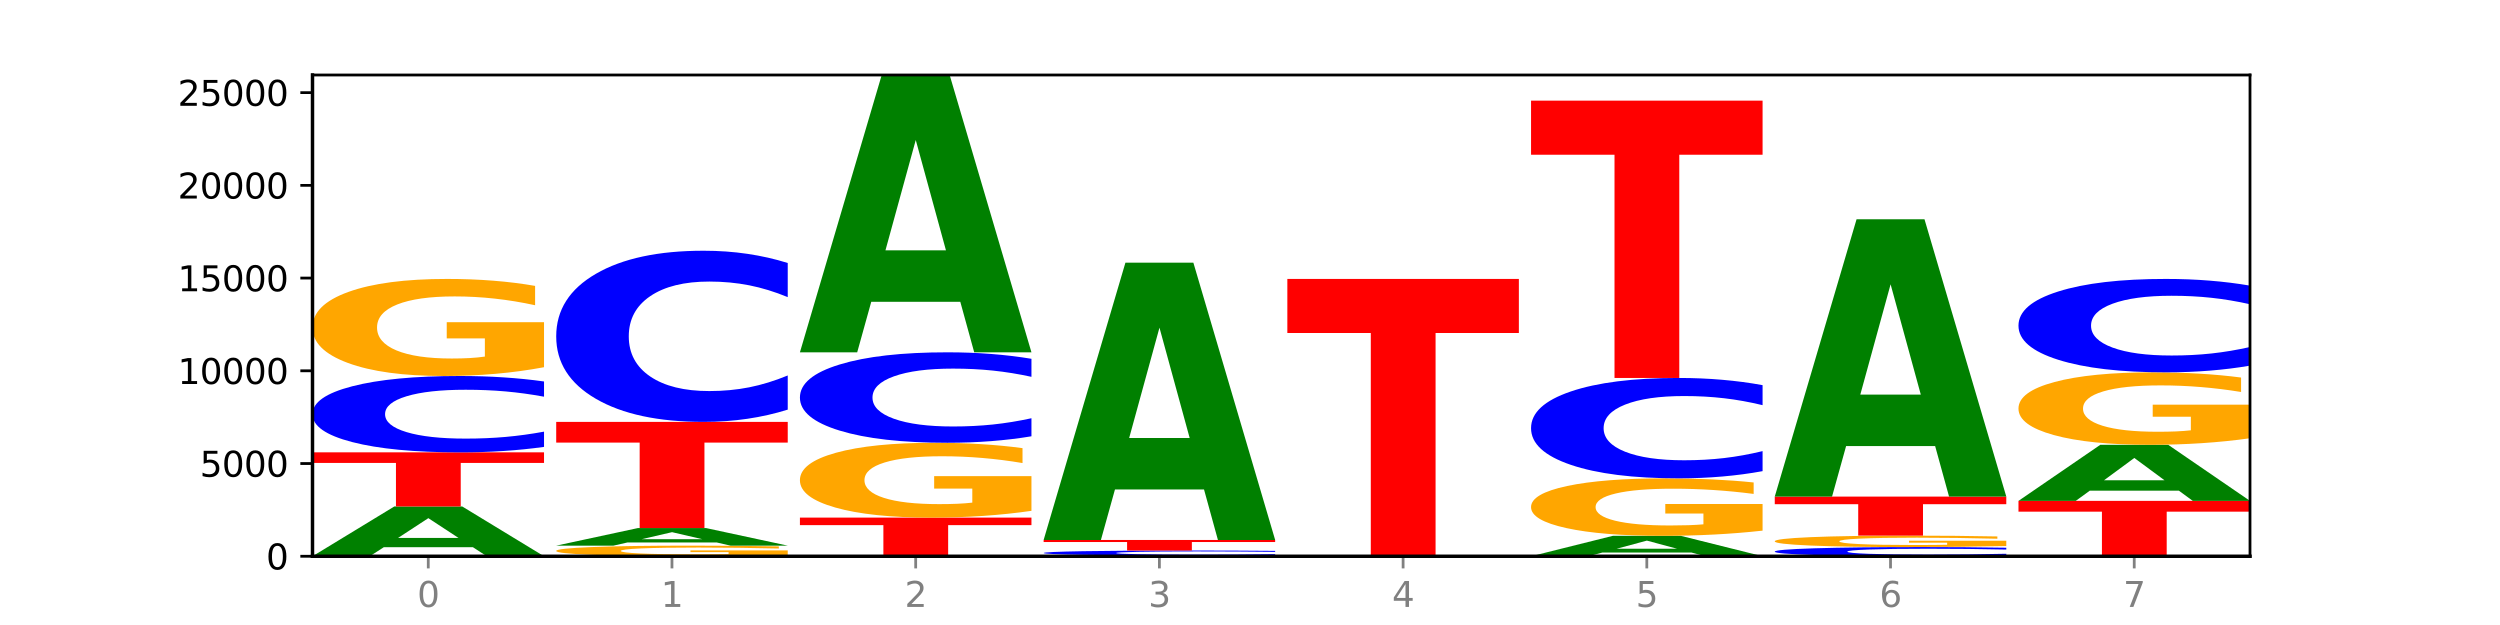
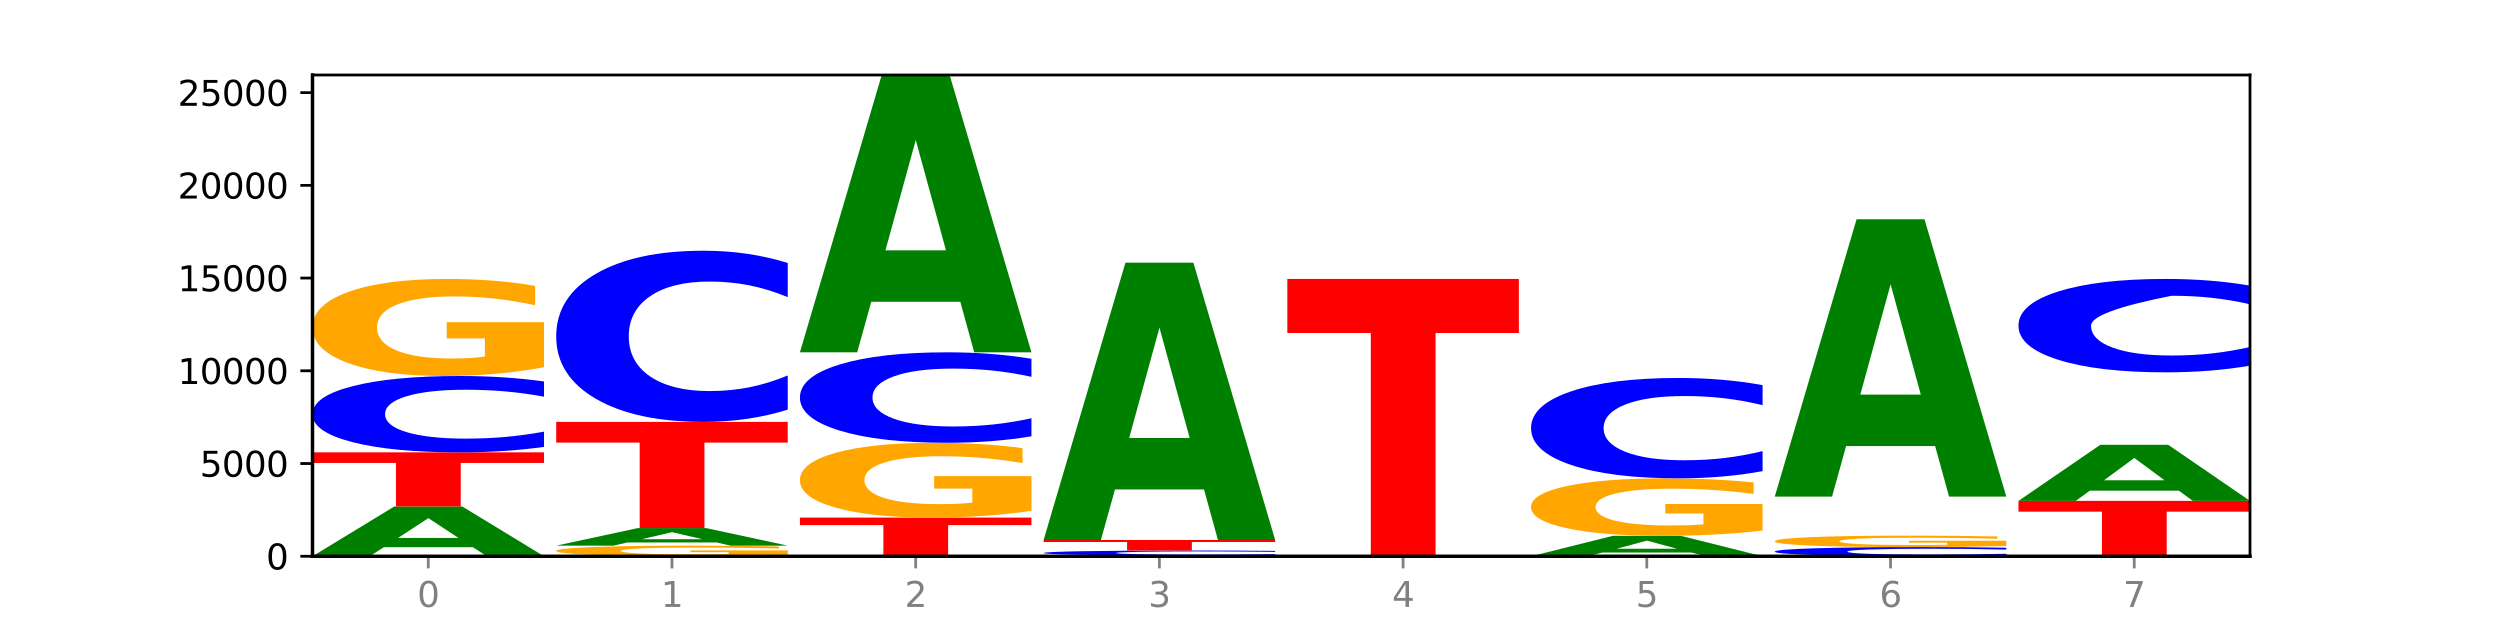
<svg xmlns="http://www.w3.org/2000/svg" xmlns:xlink="http://www.w3.org/1999/xlink" width="720pt" height="180pt" viewBox="0 0 720 180" version="1.1">
  <defs>
    <style type="text/css">*{stroke-linejoin: round; stroke-linecap: butt}</style>
  </defs>
  <g id="figure_1">
    <g id="patch_1">
      <path d="M 0 180  L 720 180  L 720 0  L 0 0  z " style="fill: #ffffff" />
    </g>
    <g id="axes_1">
      <g id="patch_2">
        <path d="M 90 160.2  L 648 160.2  L 648 21.6  L 90 21.6  z " style="fill: #ffffff" />
      </g>
      <g id="line2d_1">
        <path d="M 90 160.2  L 648 160.2  " clip-path="url(#p7901188428)" style="fill: none; stroke: #000000; stroke-width: 0.5; stroke-linecap: square" />
      </g>
      <g id="patch_3">
        <path d="M 136.189 157.589  L 110.545 157.589  L 106.496 160.2  L 90 160.2  L 113.558 145.865  L 133.121 145.865  L 156.679 160.2  L 140.197 160.2  L 136.189 157.589  z M 114.635 154.928  L 132.058 154.928  L 123.36 149.226  L 114.635 154.928  z " clip-path="url(#p7901188428)" style="fill: #008000" />
      </g>
      <g id="patch_4">
        <path d="M 90 130.281  L 156.679 130.281  L 156.679 133.32  L 132.69 133.32  L 132.69 145.865  L 114.036 145.865  L 114.036 133.32  L 90 133.32  L 90 130.281  z " clip-path="url(#p7901188428)" style="fill: #ff0000" />
      </g>
      <g id="patch_5">
        <path d="M 156.679 128.704  Q 151.102 129.486 145.07 129.881  Q 139.039 130.281 132.47 130.281  Q 112.882 130.281 101.441 127.318  Q 90 124.356 90 119.291  Q 90 114.207 101.441 111.249  Q 112.882 108.287 132.47 108.287  Q 139.039 108.287 145.07 108.687  Q 151.102 109.082 156.679 109.864  L 156.679 114.248  Q 151.051 113.212 145.591 112.73  Q 140.131 112.249 134.1 112.249  Q 123.281 112.249 117.082 114.125  Q 110.899 115.997 110.899 119.291  Q 110.899 122.571 117.082 124.447  Q 123.281 126.319 134.1 126.319  Q 140.131 126.319 145.591 125.837  Q 151.051 125.351 156.679 124.315  L 156.679 128.704  z " clip-path="url(#p7901188428)" style="fill: #0000ff" />
      </g>
      <g id="patch_6">
        <path d="M 156.679 105.758  Q 149.955 107.022 142.722 107.658  Q 135.489 108.287 127.778 108.287  Q 110.353 108.287 100.177 104.522  Q 90 100.757 90 94.319  Q 90 87.805 100.356 84.069  Q 110.727 80.333 128.764 80.333  Q 135.713 80.333 142.079 80.841  Q 148.46 81.344 154.109 82.337  L 154.109 87.909  Q 148.281 86.633 142.513 86.004  Q 136.744 85.368 130.946 85.368  Q 120.216 85.368 114.403 87.69  Q 108.59 90.005 108.59 94.319  Q 108.59 98.592 114.194 100.925  Q 119.798 103.252 130.109 103.252  Q 132.919 103.252 135.325 103.119  Q 137.731 102.98 139.643 102.692  L 139.643 97.46  L 128.66 97.46  L 128.66 92.8  L 156.679 92.8  L 156.679 105.758  z " clip-path="url(#p7901188428)" style="fill: #ffa600" />
      </g>
      <g id="patch_7">
        <path d="M 226.868 159.924  Q 220.143 160.062 212.91 160.131  Q 205.678 160.2 197.967 160.2  Q 180.542 160.2 170.365 159.789  Q 160.189 159.377 160.189 158.673  Q 160.189 157.962 170.545 157.553  Q 180.916 157.145 198.953 157.145  Q 205.902 157.145 212.268 157.201  Q 218.649 157.255 224.298 157.364  L 224.298 157.973  Q 218.47 157.834 212.701 157.765  Q 206.933 157.695 201.135 157.695  Q 190.405 157.695 184.592 157.949  Q 178.779 158.202 178.779 158.673  Q 178.779 159.14 184.383 159.395  Q 189.987 159.65 200.298 159.65  Q 203.107 159.65 205.513 159.635  Q 207.919 159.62 209.832 159.589  L 209.832 159.017  L 198.848 159.017  L 198.848 158.507  L 226.868 158.507  L 226.868 159.924  z " clip-path="url(#p7901188428)" style="fill: #ffa600" />
      </g>
      <g id="patch_8">
        <path d="M 206.377 156.222  L 180.734 156.222  L 176.685 157.145  L 160.189 157.145  L 183.747 152.077  L 203.31 152.077  L 226.868 157.145  L 210.386 157.145  L 206.377 156.222  z M 184.824 155.281  L 202.247 155.281  L 193.549 153.265  L 184.824 155.281  z " clip-path="url(#p7901188428)" style="fill: #008000" />
      </g>
      <g id="patch_9">
        <path d="M 160.189 121.506  L 226.868 121.506  L 226.868 127.468  L 202.879 127.468  L 202.879 152.077  L 184.224 152.077  L 184.224 127.468  L 160.189 127.468  L 160.189 121.506  z " clip-path="url(#p7901188428)" style="fill: #ff0000" />
      </g>
      <g id="patch_10">
        <path d="M 226.868 117.972  Q 221.29 119.724 215.259 120.61  Q 209.228 121.506 202.659 121.506  Q 183.07 121.506 171.629 114.866  Q 160.189 108.227 160.189 96.873  Q 160.189 85.478 171.629 78.849  Q 183.07 72.21 202.659 72.21  Q 209.228 72.21 215.259 73.106  Q 221.29 73.992 226.868 75.743  L 226.868 85.57  Q 221.24 83.248 215.78 82.169  Q 210.32 81.089 204.289 81.089  Q 193.47 81.089 187.27 85.295  Q 181.088 89.49 181.088 96.873  Q 181.088 104.225 187.27 108.431  Q 193.47 112.626 204.289 112.626  Q 210.32 112.626 215.78 111.547  Q 221.24 110.457 226.868 108.135  L 226.868 117.972  z " clip-path="url(#p7901188428)" style="fill: #0000ff" />
      </g>
      <g id="patch_11">
        <path d="M 230.377 149.07  L 297.057 149.07  L 297.057 151.24  L 273.068 151.24  L 273.068 160.2  L 254.413 160.2  L 254.413 151.24  L 230.377 151.24  L 230.377 149.07  z " clip-path="url(#p7901188428)" style="fill: #ff0000" />
      </g>
      <g id="patch_12">
        <path d="M 297.057 147.12  Q 290.332 148.095 283.099 148.584  Q 275.866 149.07 268.155 149.07  Q 250.731 149.07 240.554 146.167  Q 230.377 143.265 230.377 138.301  Q 230.377 133.28 240.733 130.4  Q 251.104 127.519 269.142 127.519  Q 276.09 127.519 282.457 127.911  Q 288.838 128.298 294.486 129.064  L 294.486 133.36  Q 288.658 132.376 282.89 131.891  Q 277.122 131.401 271.323 131.401  Q 260.594 131.401 254.781 133.191  Q 248.967 134.976 248.967 138.301  Q 248.967 141.595 254.571 143.394  Q 260.175 145.188 270.487 145.188  Q 273.296 145.188 275.702 145.086  Q 278.108 144.979 280.021 144.756  L 280.021 140.723  L 269.037 140.723  L 269.037 137.13  L 297.057 137.13  L 297.057 147.12  z " clip-path="url(#p7901188428)" style="fill: #ffa600" />
      </g>
      <g id="patch_13">
        <path d="M 297.057 125.652  Q 291.479 126.578 285.448 127.046  Q 279.417 127.519 272.848 127.519  Q 253.259 127.519 241.818 124.011  Q 230.377 120.502 230.377 114.501  Q 230.377 108.479 241.818 104.976  Q 253.259 101.467 272.848 101.467  Q 279.417 101.467 285.448 101.94  Q 291.479 102.409 297.057 103.334  L 297.057 108.528  Q 291.429 107.301 285.969 106.73  Q 280.509 106.16 274.477 106.16  Q 263.658 106.16 257.459 108.382  Q 251.277 110.6 251.277 114.501  Q 251.277 118.387 257.459 120.609  Q 263.658 122.827 274.477 122.827  Q 280.509 122.827 285.969 122.256  Q 291.429 121.68 297.057 120.453  L 297.057 125.652  z " clip-path="url(#p7901188428)" style="fill: #0000ff" />
      </g>
      <g id="patch_14">
        <path d="M 276.566 86.918  L 250.922 86.918  L 246.873 101.467  L 230.377 101.467  L 253.935 21.6  L 273.499 21.6  L 297.057 101.467  L 280.574 101.467  L 276.566 86.918  z M 255.012 72.094  L 272.435 72.094  L 263.737 40.326  L 255.012 72.094  z " clip-path="url(#p7901188428)" style="fill: #008000" />
      </g>
      <g id="patch_15">
        <path d="M 367.245 160.181  Q 360.521 160.191 353.288 160.195  Q 346.055 160.2 338.344 160.2  Q 320.919 160.2 310.743 160.172  Q 300.566 160.144 300.566 160.096  Q 300.566 160.047 310.922 160.02  Q 321.293 159.992 339.33 159.992  Q 346.279 159.992 352.645 159.995  Q 359.026 159.999 364.675 160.007  L 364.675 160.048  Q 358.847 160.039 353.079 160.034  Q 347.31 160.029 341.512 160.029  Q 330.782 160.029 324.969 160.047  Q 319.156 160.064 319.156 160.096  Q 319.156 160.128 324.76 160.145  Q 330.364 160.162 340.675 160.162  Q 343.485 160.162 345.891 160.161  Q 348.297 160.16 350.209 160.158  L 350.209 160.119  L 339.226 160.119  L 339.226 160.085  L 367.245 160.085  L 367.245 160.181  z " clip-path="url(#p7901188428)" style="fill: #ffa600" />
      </g>
      <g id="patch_16">
        <path d="M 367.245 159.888  Q 361.668 159.94 355.636 159.965  Q 349.605 159.992 343.036 159.992  Q 323.448 159.992 312.007 159.797  Q 300.566 159.603 300.566 159.271  Q 300.566 158.938 312.007 158.744  Q 323.448 158.55 343.036 158.55  Q 349.605 158.55 355.636 158.576  Q 361.668 158.602 367.245 158.653  L 367.245 158.94  Q 361.617 158.873 356.157 158.841  Q 350.697 158.809 344.666 158.809  Q 333.847 158.809 327.648 158.932  Q 321.465 159.055 321.465 159.271  Q 321.465 159.486 327.648 159.609  Q 333.847 159.732 344.666 159.732  Q 350.697 159.732 356.157 159.7  Q 361.617 159.669 367.245 159.601  L 367.245 159.888  z " clip-path="url(#p7901188428)" style="fill: #0000ff" />
      </g>
      <g id="patch_17">
        <path d="M 300.566 155.511  L 367.245 155.511  L 367.245 156.103  L 343.256 156.103  L 343.256 158.55  L 324.602 158.55  L 324.602 156.103  L 300.566 156.103  L 300.566 155.511  z " clip-path="url(#p7901188428)" style="fill: #ff0000" />
      </g>
      <g id="patch_18">
        <path d="M 346.755 140.961  L 321.111 140.961  L 317.062 155.511  L 300.566 155.511  L 324.124 75.644  L 343.687 75.644  L 367.245 155.511  L 350.763 155.511  L 346.755 140.961  z M 325.201 126.138  L 342.624 126.138  L 333.926 94.37  L 325.201 126.138  z " clip-path="url(#p7901188428)" style="fill: #008000" />
      </g>
      <g id="patch_19">
        <path d="M 370.755 80.333  L 437.434 80.333  L 437.434 95.909  L 413.445 95.909  L 413.445 160.2  L 394.79 160.2  L 394.79 95.909  L 370.755 95.909  L 370.755 80.333  z " clip-path="url(#p7901188428)" style="fill: #ff0000" />
      </g>
      <g id="patch_20">
        <path d="M 487.132 159.129  L 461.488 159.129  L 457.439 160.2  L 440.943 160.2  L 464.501 154.32  L 484.065 154.32  L 507.623 160.2  L 491.14 160.2  L 487.132 159.129  z M 465.578 158.037  L 483.001 158.037  L 474.303 155.698  L 465.578 158.037  z " clip-path="url(#p7901188428)" style="fill: #008000" />
      </g>
      <g id="patch_21">
        <path d="M 507.623 152.822  Q 500.898 153.571 493.665 153.947  Q 486.432 154.32 478.721 154.32  Q 461.297 154.32 451.12 152.09  Q 440.943 149.86 440.943 146.047  Q 440.943 142.189 451.299 139.976  Q 461.67 137.763 479.708 137.763  Q 486.656 137.763 493.023 138.064  Q 499.404 138.362 505.052 138.95  L 505.052 142.25  Q 499.224 141.494 493.456 141.122  Q 487.688 140.745 481.889 140.745  Q 471.16 140.745 465.347 142.12  Q 459.533 143.492 459.533 146.047  Q 459.533 148.577 465.137 149.959  Q 470.741 151.337 481.053 151.337  Q 483.862 151.337 486.268 151.259  Q 488.674 151.177 490.587 151.006  L 490.587 147.907  L 479.603 147.907  L 479.603 145.147  L 507.623 145.147  L 507.623 152.822  z " clip-path="url(#p7901188428)" style="fill: #ffa600" />
      </g>
      <g id="patch_22">
        <path d="M 507.623 135.691  Q 502.045 136.718 496.014 137.238  Q 489.983 137.763 483.414 137.763  Q 463.825 137.763 452.384 133.869  Q 440.943 129.976 440.943 123.317  Q 440.943 116.635 452.384 112.747  Q 463.825 108.853 483.414 108.853  Q 489.983 108.853 496.014 109.379  Q 502.045 109.898 507.623 110.925  L 507.623 116.688  Q 501.995 115.327 496.535 114.694  Q 491.075 114.061 485.043 114.061  Q 474.224 114.061 468.025 116.527  Q 461.843 118.988 461.843 123.317  Q 461.843 127.629 468.025 130.095  Q 474.224 132.556 485.043 132.556  Q 491.075 132.556 496.535 131.923  Q 501.995 131.284 507.623 129.922  L 507.623 135.691  z " clip-path="url(#p7901188428)" style="fill: #0000ff" />
      </g>
      <g id="patch_23">
-         <path d="M 440.943 28.986  L 507.623 28.986  L 507.623 44.563  L 483.634 44.563  L 483.634 108.853  L 464.979 108.853  L 464.979 44.563  L 440.943 44.563  L 440.943 28.986  z " clip-path="url(#p7901188428)" style="fill: #ff0000" />
-       </g>
+         </g>
      <g id="patch_24">
        <path d="M 577.811 160.011  Q 572.234 160.104 566.203 160.152  Q 560.171 160.2 553.603 160.2  Q 534.014 160.2 522.573 159.844  Q 511.132 159.488 511.132 158.879  Q 511.132 158.268 522.573 157.912  Q 534.014 157.556 553.603 157.556  Q 560.171 157.556 566.203 157.604  Q 572.234 157.652 577.811 157.746  L 577.811 158.273  Q 572.183 158.148 566.723 158.09  Q 561.263 158.032 555.232 158.032  Q 544.413 158.032 538.214 158.258  Q 532.031 158.483 532.031 158.879  Q 532.031 159.273 538.214 159.499  Q 544.413 159.724 555.232 159.724  Q 561.263 159.724 566.723 159.666  Q 572.183 159.607 577.811 159.483  L 577.811 160.011  z " clip-path="url(#p7901188428)" style="fill: #0000ff" />
      </g>
      <g id="patch_25">
        <path d="M 577.811 157.258  Q 571.087 157.407 563.854 157.482  Q 556.621 157.556 548.91 157.556  Q 531.486 157.556 521.309 157.112  Q 511.132 156.669 511.132 155.91  Q 511.132 155.142 521.488 154.701  Q 531.859 154.261 549.896 154.261  Q 556.845 154.261 563.211 154.321  Q 569.592 154.38 575.241 154.497  L 575.241 155.154  Q 569.413 155.004 563.645 154.929  Q 557.876 154.855 552.078 154.855  Q 541.348 154.855 535.535 155.128  Q 529.722 155.401 529.722 155.91  Q 529.722 156.413 535.326 156.688  Q 540.93 156.963 551.241 156.963  Q 554.051 156.963 556.457 156.947  Q 558.863 156.931 560.775 156.897  L 560.775 156.28  L 549.792 156.28  L 549.792 155.731  L 577.811 155.731  L 577.811 157.258  z " clip-path="url(#p7901188428)" style="fill: #ffa600" />
      </g>
      <g id="patch_26">
-         <path d="M 511.132 143.019  L 577.811 143.019  L 577.811 145.211  L 553.822 145.211  L 553.822 154.261  L 535.168 154.261  L 535.168 145.211  L 511.132 145.211  L 511.132 143.019  z " clip-path="url(#p7901188428)" style="fill: #ff0000" />
-       </g>
+         </g>
      <g id="patch_27">
        <path d="M 557.321 128.469  L 531.677 128.469  L 527.628 143.019  L 511.132 143.019  L 534.69 63.152  L 554.253 63.152  L 577.811 143.019  L 561.329 143.019  L 557.321 128.469  z M 535.767 113.646  L 553.19 113.646  L 544.492 81.877  L 535.767 113.646  z " clip-path="url(#p7901188428)" style="fill: #008000" />
      </g>
      <g id="patch_28">
        <path d="M 581.321 144.252  L 648 144.252  L 648 147.363  L 624.011 147.363  L 624.011 160.2  L 605.356 160.2  L 605.356 147.363  L 581.321 147.363  L 581.321 144.252  z " clip-path="url(#p7901188428)" style="fill: #ff0000" />
      </g>
      <g id="patch_29">
        <path d="M 627.51 141.311  L 601.866 141.311  L 597.817 144.252  L 581.321 144.252  L 604.879 128.107  L 624.442 128.107  L 648 144.252  L 631.518 144.252  L 627.51 141.311  z M 605.956 138.315  L 623.379 138.315  L 614.681 131.892  L 605.956 138.315  z " clip-path="url(#p7901188428)" style="fill: #008000" />
      </g>
      <g id="patch_30">
-         <path d="M 648 126.218  Q 641.275 127.163 634.042 127.637  Q 626.81 128.107 619.099 128.107  Q 601.674 128.107 591.497 125.296  Q 581.321 122.485 581.321 117.677  Q 581.321 112.814 591.677 110.024  Q 602.048 107.235 620.085 107.235  Q 627.034 107.235 633.4 107.614  Q 639.781 107.989 645.43 108.731  L 645.43 112.892  Q 639.602 111.939 633.833 111.469  Q 628.065 110.995 622.267 110.995  Q 611.537 110.995 605.724 112.728  Q 599.911 114.457 599.911 117.677  Q 599.911 120.868 605.515 122.61  Q 611.119 124.347 621.43 124.347  Q 624.239 124.347 626.645 124.248  Q 629.051 124.145 630.964 123.929  L 630.964 120.023  L 619.98 120.023  L 619.98 116.543  L 648 116.543  L 648 126.218  z " clip-path="url(#p7901188428)" style="fill: #ffa600" />
-       </g>
+         </g>
      <g id="patch_31">
-         <path d="M 648 105.307  Q 642.422 106.262 636.391 106.746  Q 630.36 107.235 623.791 107.235  Q 604.202 107.235 592.762 103.612  Q 581.321 99.989 581.321 93.792  Q 581.321 87.574 592.762 83.956  Q 604.202 80.333 623.791 80.333  Q 630.36 80.333 636.391 80.822  Q 642.422 81.306 648 82.261  L 648 87.624  Q 642.372 86.357 636.912 85.768  Q 631.452 85.179 625.421 85.179  Q 614.602 85.179 608.402 87.474  Q 602.22 89.764 602.22 93.792  Q 602.22 97.805 608.402 100.1  Q 614.602 102.389 625.421 102.389  Q 631.452 102.389 636.912 101.8  Q 642.372 101.206 648 99.939  L 648 105.307  z " clip-path="url(#p7901188428)" style="fill: #0000ff" />
+         <path d="M 648 105.307  Q 642.422 106.262 636.391 106.746  Q 630.36 107.235 623.791 107.235  Q 604.202 107.235 592.762 103.612  Q 581.321 99.989 581.321 93.792  Q 581.321 87.574 592.762 83.956  Q 604.202 80.333 623.791 80.333  Q 630.36 80.333 636.391 80.822  Q 642.422 81.306 648 82.261  L 648 87.624  Q 642.372 86.357 636.912 85.768  Q 631.452 85.179 625.421 85.179  Q 602.22 89.764 602.22 93.792  Q 602.22 97.805 608.402 100.1  Q 614.602 102.389 625.421 102.389  Q 631.452 102.389 636.912 101.8  Q 642.372 101.206 648 99.939  L 648 105.307  z " clip-path="url(#p7901188428)" style="fill: #0000ff" />
      </g>
      <g id="matplotlib.axis_1">
        <g id="xtick_1">
          <g id="line2d_2">
            <defs>
              <path id="mbd383a1578" d="M 0 0  L 0 3.5  " style="stroke: #808080; stroke-width: 0.8" />
            </defs>
            <g>
              <use xlink:href="#mbd383a1578" x="123.34" y="160.2" style="fill: #808080; stroke: #808080; stroke-width: 0.8" />
            </g>
          </g>
          <g id="text_1">
            <g style="fill: #808080" transform="translate(120.158 174.798) scale(0.1 -0.1)">
              <defs>
                <path id="DejaVuSans-30" d="M 2034 4250  Q 1547 4250 1301 3770  Q 1056 3291 1056 2328  Q 1056 1369 1301 889  Q 1547 409 2034 409  Q 2525 409 2770 889  Q 3016 1369 3016 2328  Q 3016 3291 2770 3770  Q 2525 4250 2034 4250  z M 2034 4750  Q 2819 4750 3233 4129  Q 3647 3509 3647 2328  Q 3647 1150 3233 529  Q 2819 -91 2034 -91  Q 1250 -91 836 529  Q 422 1150 422 2328  Q 422 3509 836 4129  Q 1250 4750 2034 4750  z " transform="scale(0.016)" />
              </defs>
              <use xlink:href="#DejaVuSans-30" />
            </g>
          </g>
        </g>
        <g id="xtick_2">
          <g id="line2d_3">
            <g>
              <use xlink:href="#mbd383a1578" x="193.528" y="160.2" style="fill: #808080; stroke: #808080; stroke-width: 0.8" />
            </g>
          </g>
          <g id="text_2">
            <g style="fill: #808080" transform="translate(190.347 174.798) scale(0.1 -0.1)">
              <defs>
                <path id="DejaVuSans-31" d="M 794 531  L 1825 531  L 1825 4091  L 703 3866  L 703 4441  L 1819 4666  L 2450 4666  L 2450 531  L 3481 531  L 3481 0  L 794 0  L 794 531  z " transform="scale(0.016)" />
              </defs>
              <use xlink:href="#DejaVuSans-31" />
            </g>
          </g>
        </g>
        <g id="xtick_3">
          <g id="line2d_4">
            <g>
              <use xlink:href="#mbd383a1578" x="263.717" y="160.2" style="fill: #808080; stroke: #808080; stroke-width: 0.8" />
            </g>
          </g>
          <g id="text_3">
            <g style="fill: #808080" transform="translate(260.536 174.798) scale(0.1 -0.1)">
              <defs>
                <path id="DejaVuSans-32" d="M 1228 531  L 3431 531  L 3431 0  L 469 0  L 469 531  Q 828 903 1448 1529  Q 2069 2156 2228 2338  Q 2531 2678 2651 2914  Q 2772 3150 2772 3378  Q 2772 3750 2511 3984  Q 2250 4219 1831 4219  Q 1534 4219 1204 4116  Q 875 4013 500 3803  L 500 4441  Q 881 4594 1212 4672  Q 1544 4750 1819 4750  Q 2544 4750 2975 4387  Q 3406 4025 3406 3419  Q 3406 3131 3298 2873  Q 3191 2616 2906 2266  Q 2828 2175 2409 1742  Q 1991 1309 1228 531  z " transform="scale(0.016)" />
              </defs>
              <use xlink:href="#DejaVuSans-32" />
            </g>
          </g>
        </g>
        <g id="xtick_4">
          <g id="line2d_5">
            <g>
              <use xlink:href="#mbd383a1578" x="333.906" y="160.2" style="fill: #808080; stroke: #808080; stroke-width: 0.8" />
            </g>
          </g>
          <g id="text_4">
            <g style="fill: #808080" transform="translate(330.724 174.798) scale(0.1 -0.1)">
              <defs>
                <path id="DejaVuSans-33" d="M 2597 2516  Q 3050 2419 3304 2112  Q 3559 1806 3559 1356  Q 3559 666 3084 287  Q 2609 -91 1734 -91  Q 1441 -91 1130 -33  Q 819 25 488 141  L 488 750  Q 750 597 1062 519  Q 1375 441 1716 441  Q 2309 441 2620 675  Q 2931 909 2931 1356  Q 2931 1769 2642 2001  Q 2353 2234 1838 2234  L 1294 2234  L 1294 2753  L 1863 2753  Q 2328 2753 2575 2939  Q 2822 3125 2822 3475  Q 2822 3834 2567 4026  Q 2313 4219 1838 4219  Q 1578 4219 1281 4162  Q 984 4106 628 3988  L 628 4550  Q 988 4650 1302 4700  Q 1616 4750 1894 4750  Q 2613 4750 3031 4423  Q 3450 4097 3450 3541  Q 3450 3153 3228 2886  Q 3006 2619 2597 2516  z " transform="scale(0.016)" />
              </defs>
              <use xlink:href="#DejaVuSans-33" />
            </g>
          </g>
        </g>
        <g id="xtick_5">
          <g id="line2d_6">
            <g>
              <use xlink:href="#mbd383a1578" x="404.094" y="160.2" style="fill: #808080; stroke: #808080; stroke-width: 0.8" />
            </g>
          </g>
          <g id="text_5">
            <g style="fill: #808080" transform="translate(400.913 174.798) scale(0.1 -0.1)">
              <defs>
                <path id="DejaVuSans-34" d="M 2419 4116  L 825 1625  L 2419 1625  L 2419 4116  z M 2253 4666  L 3047 4666  L 3047 1625  L 3713 1625  L 3713 1100  L 3047 1100  L 3047 0  L 2419 0  L 2419 1100  L 313 1100  L 313 1709  L 2253 4666  z " transform="scale(0.016)" />
              </defs>
              <use xlink:href="#DejaVuSans-34" />
            </g>
          </g>
        </g>
        <g id="xtick_6">
          <g id="line2d_7">
            <g>
              <use xlink:href="#mbd383a1578" x="474.283" y="160.2" style="fill: #808080; stroke: #808080; stroke-width: 0.8" />
            </g>
          </g>
          <g id="text_6">
            <g style="fill: #808080" transform="translate(471.102 174.798) scale(0.1 -0.1)">
              <defs>
                <path id="DejaVuSans-35" d="M 691 4666  L 3169 4666  L 3169 4134  L 1269 4134  L 1269 2991  Q 1406 3038 1543 3061  Q 1681 3084 1819 3084  Q 2600 3084 3056 2656  Q 3513 2228 3513 1497  Q 3513 744 3044 326  Q 2575 -91 1722 -91  Q 1428 -91 1123 -41  Q 819 9 494 109  L 494 744  Q 775 591 1075 516  Q 1375 441 1709 441  Q 2250 441 2565 725  Q 2881 1009 2881 1497  Q 2881 1984 2565 2268  Q 2250 2553 1709 2553  Q 1456 2553 1204 2497  Q 953 2441 691 2322  L 691 4666  z " transform="scale(0.016)" />
              </defs>
              <use xlink:href="#DejaVuSans-35" />
            </g>
          </g>
        </g>
        <g id="xtick_7">
          <g id="line2d_8">
            <g>
              <use xlink:href="#mbd383a1578" x="544.472" y="160.2" style="fill: #808080; stroke: #808080; stroke-width: 0.8" />
            </g>
          </g>
          <g id="text_7">
            <g style="fill: #808080" transform="translate(541.29 174.798) scale(0.1 -0.1)">
              <defs>
                <path id="DejaVuSans-36" d="M 2113 2584  Q 1688 2584 1439 2293  Q 1191 2003 1191 1497  Q 1191 994 1439 701  Q 1688 409 2113 409  Q 2538 409 2786 701  Q 3034 994 3034 1497  Q 3034 2003 2786 2293  Q 2538 2584 2113 2584  z M 3366 4563  L 3366 3988  Q 3128 4100 2886 4159  Q 2644 4219 2406 4219  Q 1781 4219 1451 3797  Q 1122 3375 1075 2522  Q 1259 2794 1537 2939  Q 1816 3084 2150 3084  Q 2853 3084 3261 2657  Q 3669 2231 3669 1497  Q 3669 778 3244 343  Q 2819 -91 2113 -91  Q 1303 -91 875 529  Q 447 1150 447 2328  Q 447 3434 972 4092  Q 1497 4750 2381 4750  Q 2619 4750 2861 4703  Q 3103 4656 3366 4563  z " transform="scale(0.016)" />
              </defs>
              <use xlink:href="#DejaVuSans-36" />
            </g>
          </g>
        </g>
        <g id="xtick_8">
          <g id="line2d_9">
            <g>
              <use xlink:href="#mbd383a1578" x="614.66" y="160.2" style="fill: #808080; stroke: #808080; stroke-width: 0.8" />
            </g>
          </g>
          <g id="text_8">
            <g style="fill: #808080" transform="translate(611.479 174.798) scale(0.1 -0.1)">
              <defs>
                <path id="DejaVuSans-37" d="M 525 4666  L 3525 4666  L 3525 4397  L 1831 0  L 1172 0  L 2766 4134  L 525 4134  L 525 4666  z " transform="scale(0.016)" />
              </defs>
              <use xlink:href="#DejaVuSans-37" />
            </g>
          </g>
        </g>
      </g>
      <g id="matplotlib.axis_2">
        <g id="ytick_1">
          <g id="line2d_10">
            <defs>
              <path id="mdb2e3fe342" d="M 0 0  L -3.5 0  " style="stroke: #000000; stroke-width: 0.8" />
            </defs>
            <g>
              <use xlink:href="#mdb2e3fe342" x="90" y="160.2" style="stroke: #000000; stroke-width: 0.8" />
            </g>
          </g>
          <g id="text_9">
            <g transform="translate(76.638 163.999) scale(0.1 -0.1)">
              <use xlink:href="#DejaVuSans-30" />
            </g>
          </g>
        </g>
        <g id="ytick_2">
          <g id="line2d_11">
            <g>
              <use xlink:href="#mdb2e3fe342" x="90" y="133.496" style="stroke: #000000; stroke-width: 0.8" />
            </g>
          </g>
          <g id="text_10">
            <g transform="translate(57.55 137.295) scale(0.1 -0.1)">
              <use xlink:href="#DejaVuSans-35" />
              <use xlink:href="#DejaVuSans-30" x="63.623" />
              <use xlink:href="#DejaVuSans-30" x="127.246" />
              <use xlink:href="#DejaVuSans-30" x="190.869" />
            </g>
          </g>
        </g>
        <g id="ytick_3">
          <g id="line2d_12">
            <g>
              <use xlink:href="#mdb2e3fe342" x="90" y="106.792" style="stroke: #000000; stroke-width: 0.8" />
            </g>
          </g>
          <g id="text_11">
            <g transform="translate(51.188 110.591) scale(0.1 -0.1)">
              <use xlink:href="#DejaVuSans-31" />
              <use xlink:href="#DejaVuSans-30" x="63.623" />
              <use xlink:href="#DejaVuSans-30" x="127.246" />
              <use xlink:href="#DejaVuSans-30" x="190.869" />
              <use xlink:href="#DejaVuSans-30" x="254.492" />
            </g>
          </g>
        </g>
        <g id="ytick_4">
          <g id="line2d_13">
            <g>
              <use xlink:href="#mdb2e3fe342" x="90" y="80.087" style="stroke: #000000; stroke-width: 0.8" />
            </g>
          </g>
          <g id="text_12">
            <g transform="translate(51.188 83.887) scale(0.1 -0.1)">
              <use xlink:href="#DejaVuSans-31" />
              <use xlink:href="#DejaVuSans-35" x="63.623" />
              <use xlink:href="#DejaVuSans-30" x="127.246" />
              <use xlink:href="#DejaVuSans-30" x="190.869" />
              <use xlink:href="#DejaVuSans-30" x="254.492" />
            </g>
          </g>
        </g>
        <g id="ytick_5">
          <g id="line2d_14">
            <g>
              <use xlink:href="#mdb2e3fe342" x="90" y="53.383" style="stroke: #000000; stroke-width: 0.8" />
            </g>
          </g>
          <g id="text_13">
            <g transform="translate(51.188 57.183) scale(0.1 -0.1)">
              <use xlink:href="#DejaVuSans-32" />
              <use xlink:href="#DejaVuSans-30" x="63.623" />
              <use xlink:href="#DejaVuSans-30" x="127.246" />
              <use xlink:href="#DejaVuSans-30" x="190.869" />
              <use xlink:href="#DejaVuSans-30" x="254.492" />
            </g>
          </g>
        </g>
        <g id="ytick_6">
          <g id="line2d_15">
            <g>
              <use xlink:href="#mdb2e3fe342" x="90" y="26.679" style="stroke: #000000; stroke-width: 0.8" />
            </g>
          </g>
          <g id="text_14">
            <g transform="translate(51.188 30.478) scale(0.1 -0.1)">
              <use xlink:href="#DejaVuSans-32" />
              <use xlink:href="#DejaVuSans-35" x="63.623" />
              <use xlink:href="#DejaVuSans-30" x="127.246" />
              <use xlink:href="#DejaVuSans-30" x="190.869" />
              <use xlink:href="#DejaVuSans-30" x="254.492" />
            </g>
          </g>
        </g>
      </g>
      <g id="patch_32">
        <path d="M 90 160.2  L 90 21.6  " style="fill: none; stroke: #000000; stroke-linejoin: miter; stroke-linecap: square" />
      </g>
      <g id="patch_33">
        <path d="M 648 160.2  L 648 21.6  " style="fill: none; stroke: #000000; stroke-width: 0.8; stroke-linejoin: miter; stroke-linecap: square" />
      </g>
      <g id="patch_34">
        <path d="M 90 160.2  L 648 160.2  " style="fill: none; stroke: #000000; stroke-linejoin: miter; stroke-linecap: square" />
      </g>
      <g id="patch_35">
        <path d="M 90 21.6  L 648 21.6  " style="fill: none; stroke: #000000; stroke-width: 0.8; stroke-linejoin: miter; stroke-linecap: square" />
      </g>
    </g>
  </g>
  <defs>
    <clipPath id="p7901188428">
      <rect x="90" y="21.6" width="558" height="138.6" />
    </clipPath>
  </defs>
</svg>